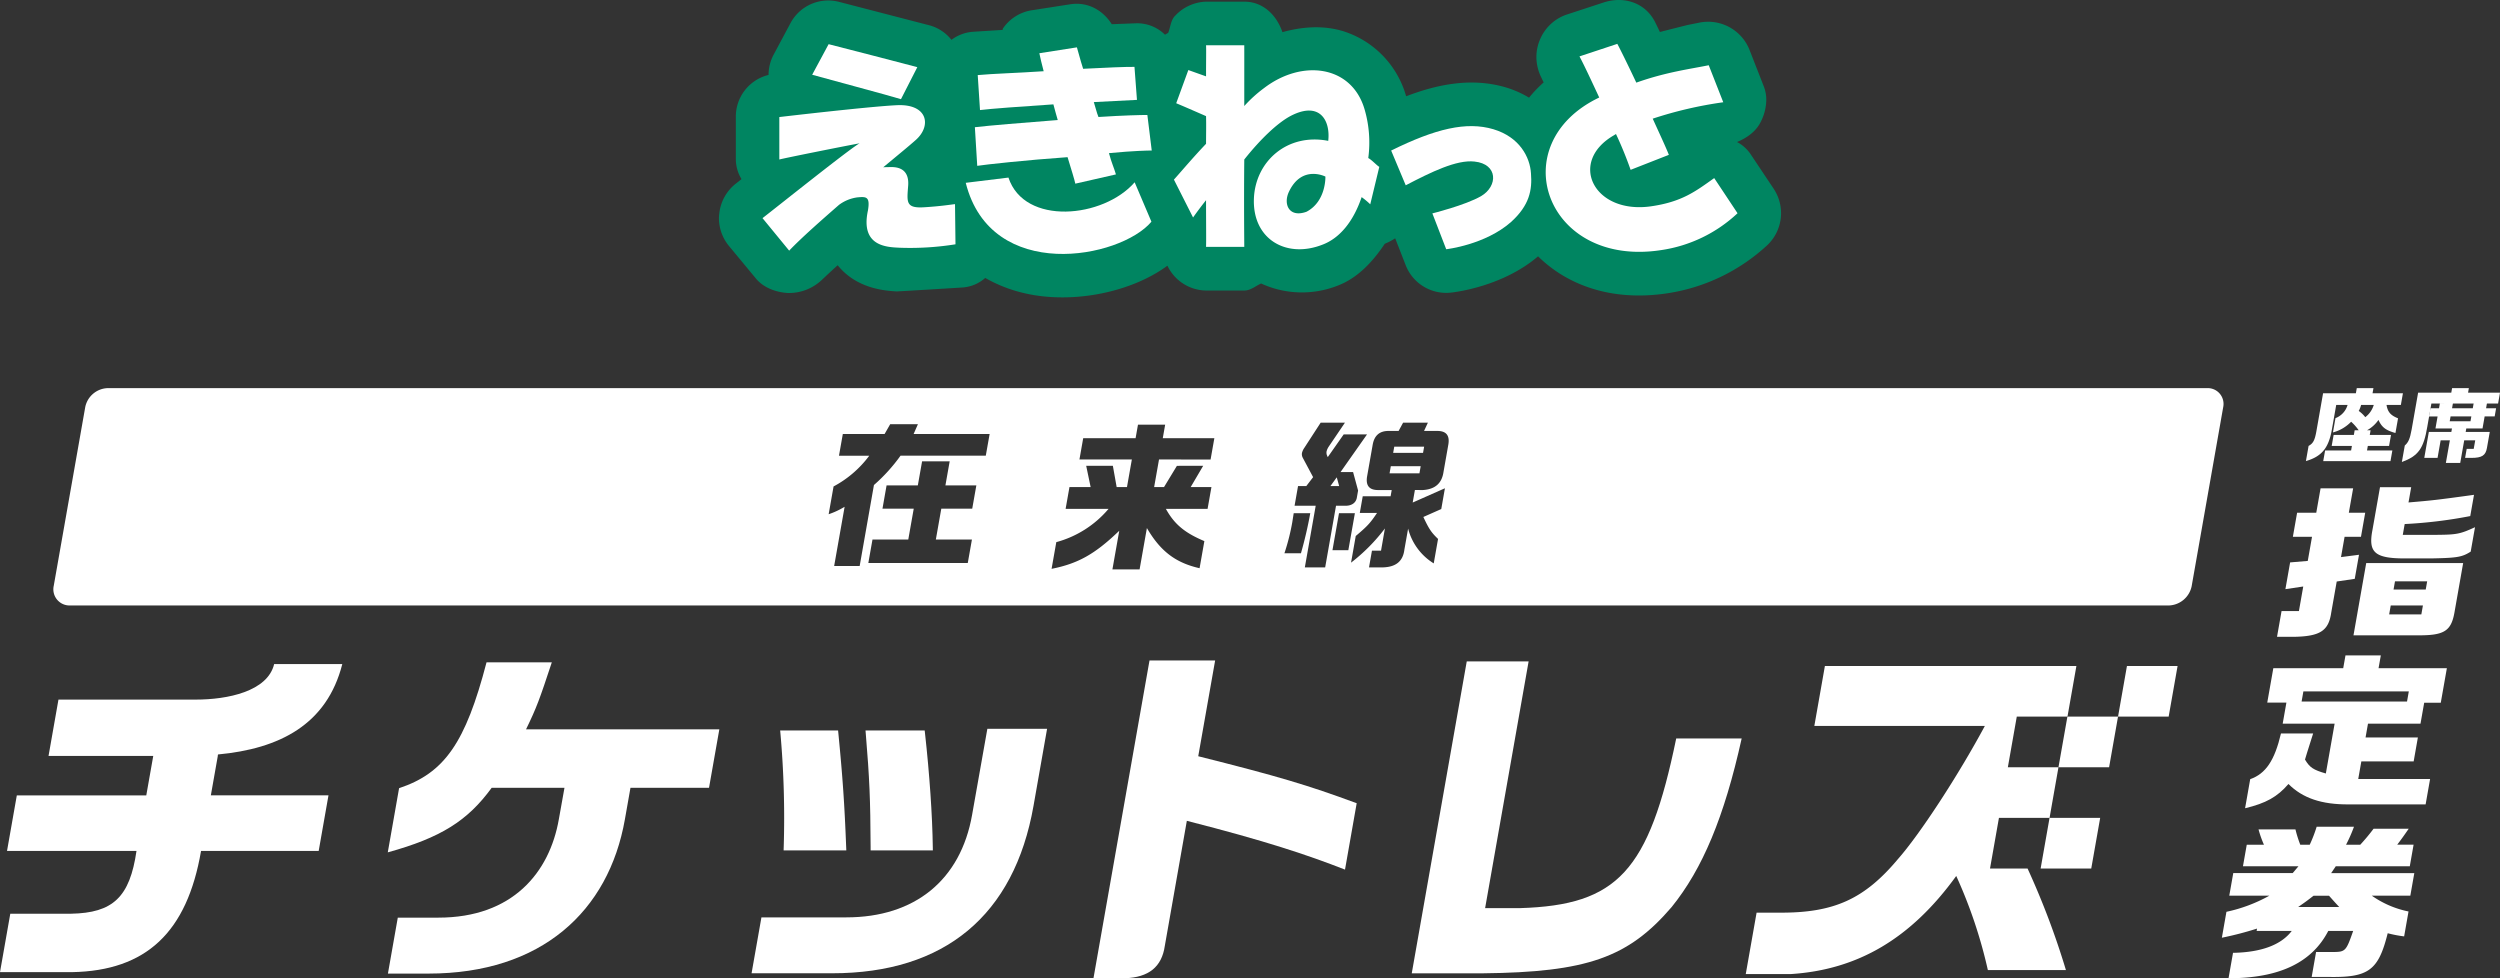
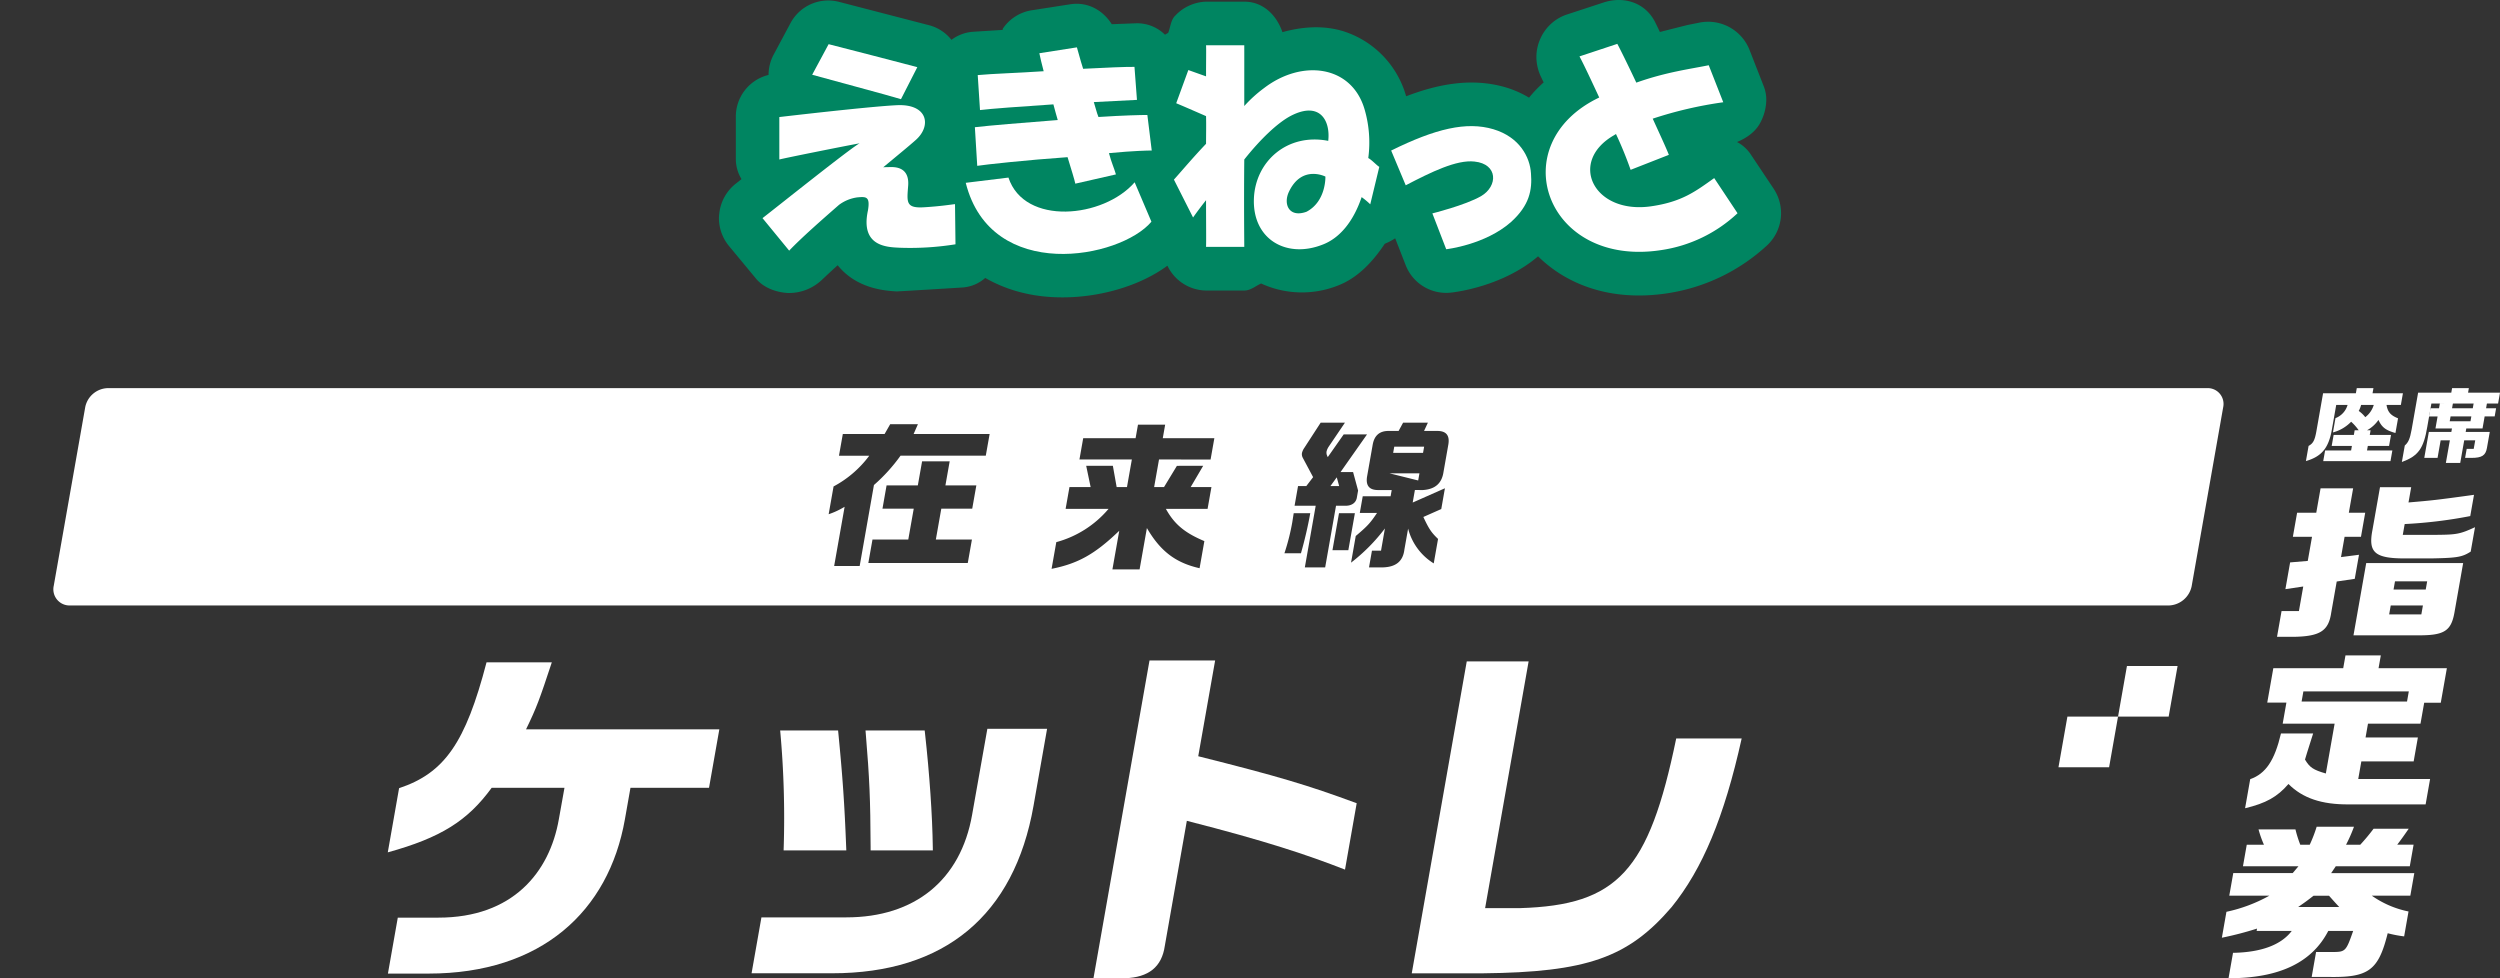
<svg xmlns="http://www.w3.org/2000/svg" width="771.471" height="301.88" viewBox="0 0 771.471 301.88">
  <rect x="0" y="0" width="771.471" height="301.88" fill="#333333" stroke="none" />
  <defs>
    <clipPath id="clip-path">
      <rect id="長方形_4929" data-name="長方形 4929" width="771.471" height="182.11" fill="none" />
    </clipPath>
    <clipPath id="clip-path-2">
      <rect id="長方形_4930" data-name="長方形 4930" width="327.758" height="91.77" fill="none" />
    </clipPath>
  </defs>
  <g id="グループ_201" data-name="グループ 201" transform="translate(-54 -258.172)">
    <g id="グループ_198" data-name="グループ 198" transform="translate(54 377.942)">
      <g id="グループ_197" data-name="グループ 197" clip-path="url(#clip-path)">
-         <path id="パス_8027" data-name="パス 8027" d="M679.571,61.15a7.451,7.451,0,0,1-7.062,5.923H24.8A4.989,4.989,0,0,1,19.839,61L29.573,5.776A7.307,7.307,0,0,1,36.626,0H684.337A4.883,4.883,0,0,1,689.3,5.923Zm-394.381-47,1.318-3,.013-.026h-8.556l-1.73,3.028H263.34l-1.181,6.679,0,.023h9.34l-.139.186a33,33,0,0,1-10.876,9.3l-1.512,8.543-.006.034.03-.012a23.664,23.664,0,0,0,4.48-2.048l.417-.227-3.224,18.241,0,.023h7.869L272.943,29.9l.034-.03a52.435,52.435,0,0,0,8.137-8.971l.025-.047h26.318l1.183-6.679,0-.023Zm11.119,8.47,0-.023H287.8l-1.314,7.422h-9.644l-1.265,7.167,0,.023h9.644l-1.682,9.512H272.493l-1.277,7.216,0,.023H301.9l1.276-7.216,0-.023H292.046l1.683-9.512h9.543l1.268-7.167,0-.023H295Zm80.517-.59,1.16-6.559,0-.023H362.075l.732-4.146,0-.023h-8.383l-.737,4.168h-16.17L336.362,22l0,.023h16.17l-1.506,8.517h-3.182l-1.17-6.554,0-.015H338.44l1.375,6.569H333.28l-1.186,6.706,0,.023h13.248l-.173.194a32.056,32.056,0,0,1-15.941,10.062l-.011,0-1.453,8.215-.006.028.028-.006c8.09-1.608,13.288-4.508,20.6-11.5l.258-.242-2.107,11.9,0,.023h8.383l2.255-12.761.16.269c4.108,6.947,8.764,10.458,16.078,12.122l.018,0,1.476-8.351,0-.015-.015-.006c-6-2.518-9.184-5.166-11.763-9.767l-.1-.173H375.9l1.187-6.706,0-.023h-6.4L374.525,24l.017-.028-8.105.01-3.982,6.559h-3.049l1.506-8.517Zm65.544,9.422c3.728-.248,5.814-2.057,6.328-5.546l1.487-8.439c.488-2.783-.569-4.252-3.37-4.252H442.7l1.185-2.553h-7.65l-1.386,2.553h-3.132c-2.8,0-4.38,1.469-4.867,4.252l-1.717,9.725c-.487,2.792.57,4.261,3.371,4.261h4.215l-.34,1.91h-8.6l-.91,5.152h5.318c-2.058,3.086-2.93,4.059-6.567,7.117l-1.451,8.228A55.76,55.76,0,0,0,430.624,43.3l-1.2,6.869h-2.8l-.909,5.151h4.363c3.995-.147,6.125-1.919,6.557-5.491l1.148-6.474a17.837,17.837,0,0,0,7.907,10.735l1.331-7.549c-2.048-1.974-2.745-2.956-4.537-6.777l5.529-2.451,1.129-6.41-9.946,4.407.68-3.866Zm-8.862-13.389h9.22l-.34,1.919h-9.22ZM432.057,26.3l.385-2.2h9.22l-.385,2.2Zm-13.775,10c2,.055,3.334-.827,3.665-2.4l.4-2.305L420.8,25.9h-3.866L425.1,14.285H417.9L412.982,21.3l-.1-.239a.445.445,0,0,1-.028-.064l-.137-.322a2.283,2.283,0,0,1-.1-1.129,4.607,4.607,0,0,1,.652-1.47l5.023-7.42H410.8l-5.06,7.8a4.752,4.752,0,0,0-.716,1.57,2.366,2.366,0,0,0,.276,1.516l3.168,5.932-2.1,2.746h-2.552L402.743,36.3h6.52l-3.352,19.028h6.273L415.536,36.3Zm-2.516-8.77.744,2.691h-2.7ZM402.477,38.6l-.449,2.847a67.416,67.416,0,0,1-2.415,9.513h5.1a126.773,126.773,0,0,0,2.874-12.36Zm13.977,0-2.02,11.424h4.9L421.358,38.6Z" transform="translate(-3.255)" fill="#fff" />
+         <path id="パス_8027" data-name="パス 8027" d="M679.571,61.15a7.451,7.451,0,0,1-7.062,5.923H24.8A4.989,4.989,0,0,1,19.839,61L29.573,5.776A7.307,7.307,0,0,1,36.626,0H684.337A4.883,4.883,0,0,1,689.3,5.923Zm-394.381-47,1.318-3,.013-.026h-8.556l-1.73,3.028H263.34l-1.181,6.679,0,.023h9.34l-.139.186a33,33,0,0,1-10.876,9.3l-1.512,8.543-.006.034.03-.012a23.664,23.664,0,0,0,4.48-2.048l.417-.227-3.224,18.241,0,.023h7.869L272.943,29.9l.034-.03a52.435,52.435,0,0,0,8.137-8.971l.025-.047h26.318l1.183-6.679,0-.023Zm11.119,8.47,0-.023H287.8l-1.314,7.422h-9.644l-1.265,7.167,0,.023h9.644l-1.682,9.512H272.493l-1.277,7.216,0,.023H301.9l1.276-7.216,0-.023H292.046l1.683-9.512h9.543l1.268-7.167,0-.023H295Zm80.517-.59,1.16-6.559,0-.023H362.075l.732-4.146,0-.023h-8.383l-.737,4.168h-16.17L336.362,22l0,.023h16.17l-1.506,8.517h-3.182l-1.17-6.554,0-.015H338.44l1.375,6.569H333.28l-1.186,6.706,0,.023h13.248l-.173.194a32.056,32.056,0,0,1-15.941,10.062l-.011,0-1.453,8.215-.006.028.028-.006c8.09-1.608,13.288-4.508,20.6-11.5l.258-.242-2.107,11.9,0,.023h8.383l2.255-12.761.16.269c4.108,6.947,8.764,10.458,16.078,12.122l.018,0,1.476-8.351,0-.015-.015-.006c-6-2.518-9.184-5.166-11.763-9.767l-.1-.173H375.9l1.187-6.706,0-.023h-6.4L374.525,24l.017-.028-8.105.01-3.982,6.559h-3.049l1.506-8.517Zm65.544,9.422c3.728-.248,5.814-2.057,6.328-5.546l1.487-8.439c.488-2.783-.569-4.252-3.37-4.252H442.7l1.185-2.553h-7.65l-1.386,2.553h-3.132c-2.8,0-4.38,1.469-4.867,4.252l-1.717,9.725c-.487,2.792.57,4.261,3.371,4.261h4.215l-.34,1.91h-8.6l-.91,5.152h5.318c-2.058,3.086-2.93,4.059-6.567,7.117l-1.451,8.228A55.76,55.76,0,0,0,430.624,43.3l-1.2,6.869h-2.8l-.909,5.151h4.363c3.995-.147,6.125-1.919,6.557-5.491l1.148-6.474a17.837,17.837,0,0,0,7.907,10.735l1.331-7.549c-2.048-1.974-2.745-2.956-4.537-6.777l5.529-2.451,1.129-6.41-9.946,4.407.68-3.866Zm-8.862-13.389h9.22l-.34,1.919h-9.22ZM432.057,26.3h9.22l-.385,2.2Zm-13.775,10c2,.055,3.334-.827,3.665-2.4l.4-2.305L420.8,25.9h-3.866L425.1,14.285H417.9L412.982,21.3l-.1-.239a.445.445,0,0,1-.028-.064l-.137-.322a2.283,2.283,0,0,1-.1-1.129,4.607,4.607,0,0,1,.652-1.47l5.023-7.42H410.8l-5.06,7.8a4.752,4.752,0,0,0-.716,1.57,2.366,2.366,0,0,0,.276,1.516l3.168,5.932-2.1,2.746h-2.552L402.743,36.3h6.52l-3.352,19.028h6.273L415.536,36.3Zm-2.516-8.77.744,2.691h-2.7ZM402.477,38.6l-.449,2.847a67.416,67.416,0,0,1-2.415,9.513h5.1a126.773,126.773,0,0,0,2.874-12.36Zm13.977,0-2.02,11.424h4.9L421.358,38.6Z" transform="translate(-3.255)" fill="#fff" />
        <path id="パス_8028" data-name="パス 8028" d="M557.693,100.985l-13.422,76.129H555.04c30.136-.913,39.76-11.429,48.2-52.354h20.2c-5.4,24.348-12.088,40.238-21.6,52.013-13.419,15.66-26.194,20.118-58.339,20.46h-21.87l16.97-96.247Z" transform="translate(-85.981 -16.646)" fill="#fff" />
        <path id="パス_8029" data-name="パス 8029" d="M760.591,137h15.623l2.754-15.623H763.346Z" transform="translate(-125.37 -20.007)" fill="#fff" />
        <path id="パス_8030" data-name="パス 8030" d="M785.35,102.667,782.6,118.29H798.22l2.754-15.623Z" transform="translate(-128.997 -16.923)" fill="#fff" />
-         <path id="パス_8031" data-name="パス 8031" d="M741.545,133.916H725.924l2.755-15.624h13.182l0,0h2.461l2.754-15.623H669.467l-3.26,18.5h52.62c-8.259,15.358-19.971,33.295-26.771,41.028-10.411,12.444-19.822,16.7-36.679,16.592h-6.992l-3.34,18.945H659.03c20.665-1.345,37.021-10.986,50.966-30.267a147.914,147.914,0,0,1,9.758,29.034h24.09a243.99,243.99,0,0,0-11.834-31.33H720.419l2.754-15.624h1.1v0H738.79l-2.753,15.622H751.66l2.754-15.623H738.79Z" transform="translate(-106.324 -16.923)" fill="#fff" />
        <path id="パス_8032" data-name="パス 8032" d="M185.942,122c3.292-6.751,4.159-9.189,7.963-20.691H173.757c-6.488,24.892-13,34.184-26.986,38.845l-3.49,19.805c16.4-4.54,24.628-9.737,32.06-19.919h22.465l-1.743,9.736c-2.879,16.4-14.269,30.325-37.162,30.325h-12.53l-3.046,17.265h12.533c34.826,0,55.593-19.219,60.594-47.59l1.718-9.736h24.242L245.594,122Z" transform="translate(-23.617 -16.7)" fill="#fff" />
        <path id="パス_8033" data-name="パス 8033" d="M289.353,162.533l-.023.959h19.346l-.038-.974c-.524-13.405-1.066-21.3-2.415-35.183l-.083-.847H288.265l.093,1.022a295.46,295.46,0,0,1,1,35.023" transform="translate(-47.515 -20.849)" fill="#fff" />
        <path id="パス_8034" data-name="パス 8034" d="M321.374,162.559l.005.933h19.2l-.014-.95c-.131-9.782-1.011-22.618-2.411-35.222l-.093-.833H319.8l.084,1.015c1.154,13.919,1.418,20.144,1.493,35.057" transform="translate(-52.713 -20.849)" fill="#fff" />
        <path id="パス_8035" data-name="パス 8035" d="M350.461,125.886l-4.708,26.547c-3.532,20.1-17.671,31.636-38.8,31.636H280.744L277.7,201.322h24.855c34.7,0,56.188-17.858,62.146-51.64l4.193-23.8Z" transform="translate(-45.774 -20.75)" fill="#fff" />
-         <path id="パス_8036" data-name="パス 8036" d="M67.209,130.332l-.019-.009.08-.469c18.97-1.768,33.6-9.184,38.358-27.893H84.6c-2.023,8.447-14.383,10.961-24.182,10.961H18.04L14.978,130.3H47.292l-2.15,12.178H5.191L2.168,159.62H42.121C40.045,173.9,34.872,178.767,21.881,179H3.174L0,197.029H22.243c22.875-.435,35.48-12.274,39.8-37.409h36.3l3.023-17.146h-36.3Z" transform="translate(0 -16.806)" fill="#fff" />
        <path id="パス_8037" data-name="パス 8037" d="M436.36,130.187l5.212-29.546H421.319L404.026,198.7h9.67c7.405-.269,11.4-3.5,12.345-9.977l6.8-38.606c24.216,6.174,37.206,10.514,48.807,15.053l3.606-20.486c-15.267-5.634-24.206-8.294-48.9-14.5" transform="translate(-66.596 -16.589)" fill="#fff" />
        <path id="パス_8038" data-name="パス 8038" d="M853.453,44.49l1.329-7.536h10.051L863.5,44.49h5.056l-1.309,7.432h-5.057l-1.1,6.254,5.551-.717-1.312,7.432-5.566.82-1.69,9.585c-.812,5.639-3.422,7.33-11.494,7.484h-5.237l1.4-7.946H848.1l1.337-7.585-5.505.819,1.454-8.252,5.445-.461,1.31-7.433h-5.91l1.31-7.432ZM898.78,60.021,896.1,75.244c-1.023,5.793-3.207,7.126-11.362,7.074h-19.8l3.93-22.3ZM882.747,36.6l-.832,4.715c7.175-.615,8.352-.717,20.214-2.357l-1.157,6.56a142.906,142.906,0,0,1-20.234,2.46l-.587,3.331H890.63c6.161-.051,7.235-.256,11.808-2.358l-1.329,7.536c-2.675,1.691-4.12,1.948-12.31,2.1h-7.555c-9.695.051-11.815-1.744-10.455-8.765L873.122,36.6Zm3.129,39.264.489-2.768h-9.931l-.489,2.768Zm1.356-7.689.443-2.511h-9.93l-.444,2.511Z" transform="translate(-138.68 -6.032)" fill="#fff" />
        <path id="パス_8039" data-name="パス 8039" d="M850.546,122.847,849.861,125l-1.244,3.948-.586,1.948c1.456,2.46,2.547,3.179,6.43,4.305l2.712-15.378H841.147l1.148-6.511h-5.91l1.872-10.612h21.569l.7-3.947h10.906l-.7,3.947h21.08l-1.881,10.663h-5.117l-1.14,6.46H867.469l-.749,4.254h16.144l-1.3,7.383H865.418l-.958,5.434h22.175l-1.383,7.843h-23.76c-8.3.052-14.165-1.9-18.568-6.3-3.445,4-6.959,5.946-13.381,7.484l1.581-8.971c4.807-1.692,7.538-5.794,9.492-14.1ZM879.515,113l.55-3.126H847.532L846.981,113Z" transform="translate(-136.735 -16.278)" fill="#fff" />
        <path id="パス_8040" data-name="パス 8040" d="M844.59,174.274H827.471l1.174-6.664h5.3a32.665,32.665,0,0,1-1.666-4.716h11.393a37.744,37.744,0,0,0,1.484,4.716h2.924a43.352,43.352,0,0,0,2.133-5.536h11.515a45.75,45.75,0,0,1-2.439,5.536h4.387a62.448,62.448,0,0,0,4.1-4.921h10.844c-1.711,2.46-1.957,2.819-3.547,4.921h5.055l-1.174,6.664H856.105l-1.408,2.1h25.651l-1.229,6.972h-11.88a29.936,29.936,0,0,0,11.327,4.869l-1.356,7.689a37.448,37.448,0,0,1-5.069-.974c-2.885,11.534-5.895,13.738-18.461,13.482h-5l1.355-7.69h5c4.081,0,4.241-.2,6.449-6.51h-7.678c-5.085,9.842-15.247,14.61-30.784,14.61l1.383-7.843c8.74-.154,14.873-2.461,18.131-6.767H831.692l.125-.717a103.918,103.918,0,0,1-10.854,2.82l1.41-8a47.243,47.243,0,0,0,13.245-4.972H823.25l1.229-6.972h18.338Zm12.589,12.559c-1.486-1.589-1.685-1.846-3.161-3.485h-4.752c-2.117,1.639-2.468,1.9-4.758,3.485Z" transform="translate(-135.321 -26.715)" fill="#fff" />
        <path id="パス_8041" data-name="パス 8041" d="M896.581,4.762h20.583l.591-3.35H907.9L908.144,0H902.97l-.249,1.411H892.486L890.5,12.7c-.55,2.972-1,4.029-2.127,5.011l-.9,5.088c5.07-1.863,6.713-4.131,7.841-10.855Z" transform="translate(-146.284 0)" fill="#fff" />
        <path id="パス_8042" data-name="パス 8042" d="M917.917,7.118h-3.091L915.1,5.5H911l-.278,1.618h-6.4l.287-1.659-4.032.064-.275,1.594h-2.654l-.446,2.529h2.657l-.653,3.7h5.092l-.193,1.074h-6.943l-1.41,8.008h4.1l.955-5.413h2.84l-1.229,6.974h4.43l1.23-6.974h3.4l-.469,2.635H908.84l-.489,2.778h1.965c3.206,0,4.365-.743,4.774-3.058l.871-4.95h-7.434l.193-1.074h5.007l.656-3.729h3.093Zm-7.907,4.015H903.6l.268-1.512h6.406Z" transform="translate(-147.648 -0.9)" fill="#fff" />
        <path id="パス_8043" data-name="パス 8043" d="M867.437,1.58,867.715,0h5.145l-.278,1.578h9.374l-.635,3.606h-4.427c.362,2.18,1.269,3.231,3.553,4.133l-.8,4.533c-2.987-.827-4.227-1.779-5.238-4.033A10.381,10.381,0,0,1,870.886,13h1.092l-.256,1.453h6.555l-.6,3.381h-6.555l-.247,1.4h7.82l-.583,3.306H857.358l.583-3.306h8.023l.247-1.4h-6.24l.6-3.381h6.24L867.062,13H868.3a15.615,15.615,0,0,0-2.324-2.629,12.111,12.111,0,0,1-5.615,3.3l.777-4.407a6.166,6.166,0,0,0,3.739-4.083h-3.507l-1.351,7.664c-1,5.661-3.155,8.266-8,9.669l.826-4.684c1.4-.751,1.918-1.753,2.408-4.533L857.317,1.58Zm1.607,3.606a6.983,6.983,0,0,1-.728,1.854,9.187,9.187,0,0,1,2.017,1.928,7.409,7.409,0,0,0,2.623-3.782Z" transform="translate(-140.44 0)" fill="#fff" />
      </g>
    </g>
    <g id="グループ_200" data-name="グループ 200" transform="translate(275.857 265.172)">
      <g id="グループ_199" data-name="グループ 199" transform="translate(0 -7)" clip-path="url(#clip-path-2)">
        <path id="パス_8044" data-name="パス 8044" d="M784.215,164.548l-4.5-10.729c13.717-6.773,23.266-9.031,31.538-6.58,8.125,2.428,11.317,8.657,11.612,13.659.4,5.093-.453,9.823-6.161,14.976-8,7.068-20,8.4-20,8.4l-4.271-11.061s10.07-2.485,15.026-5.319c5.258-3.1,5.258-9.92-2.016-10.676-5.507-.635-13.389,3.241-21.232,7.327" transform="translate(-572.277 -107.362)" fill="#fff" />
        <path id="パス_8045" data-name="パス 8045" d="M140.59,58.335c-1.456-.392-25.171-6.569-27.371-7.091l-5.075,9.434c3.4.972,24.075,6.488,27.4,7.54Z" transform="translate(-79.373 -37.611)" fill="#fff" />
        <path id="パス_8046" data-name="パス 8046" d="M100.61,153.457c-5.964.424-5.511-1.564-5.123-6.684.328-4.617-2.454-5.81-5.491-5.7-.881,0-1.573.019-2.207.057,4.388-3.645,8.074-6.666,9.976-8.364,5.023-4.373,3.827-11.275-5.806-10.789-6.457.3-24.567,2.292-36.233,3.654v13.1c1.718-.463,19.385-4,24.782-5C78.04,134.954,55.471,153,50.537,156.824l8.227,10.03c3.739-3.932,10.07-9.492,15.359-14.112a12.224,12.224,0,0,1,5.67-2.325c2.672-.231,4.016-.35,3.283,4.017-2.439,11.284,6.063,11.335,9.9,11.527a88.474,88.474,0,0,0,17.112-1.064l-.147-12.392c-1.428.141-4.161.627-9.326.952" transform="translate(-37.092 -89.509)" fill="#fff" />
        <path id="パス_8047" data-name="パス 8047" d="M296.859,79.573l.728,11.916c2.527-.4,15.354-1.8,27.874-2.675,1.1,3.593,2.2,7.15,2.393,8.176l12.533-2.857c-.608-2.107-1.355-3.55-2.15-6.563,7.774-.736,11.871-.8,13.2-.81l-1.35-10.967c-1.955,0-7.213.113-15.088.623-.6-1.454-.939-3.095-1.436-4.6,6.544-.363,11.734-.6,13.313-.68l-.765-10.185c-2.673-.033-8.751.213-15.844.589-.953-2.942-1.685-5.949-1.922-6.615l-11.589,1.816c.322,1.556.679,3.079,1.329,5.551-8.222.554-15.626.747-20.345,1.192l.7,10.792c3.293-.414,12.83-1.109,22.648-1.759.588,2.362.88,3.1,1.343,4.837-10.884.854-20.9,1.661-25.577,2.217" transform="translate(-217.881 -40.314)" fill="#fff" />
        <path id="パス_8048" data-name="パス 8048" d="M338.394,207.425c-9.664,11.11-34.04,13.477-38.948-1.456l-13.18,1.618c7.8,31.024,47.731,23.4,57.3,12Z" transform="translate(-210.107 -151.172)" fill="#fff" />
        <path id="パス_8049" data-name="パス 8049" d="M1010.969,92.29c-5.712,4.045-9.922,7.361-19.632,8.729-17.619,2.433-25.555-13.783-11.241-21.976.193-.131.4-.226.561-.362a117.592,117.592,0,0,1,4.519,11.063l11.8-4.625c-.915-2.358-2.8-6.365-4.978-11.168a123.518,123.518,0,0,1,21.767-5.063l-4.483-11.425c-5.787,1.183-13.133,2.1-22.349,5.371-2.755-5.842-5.07-10.509-5.863-11.967l-11.675,3.869c1.335,2.469,3.512,7.138,6.094,12.687C945.6,81.7,958.86,120.025,994.61,114.509a43.675,43.675,0,0,0,23.56-11.373Z" transform="translate(-703.843 -37.333)" fill="#fff" />
        <path id="パス_8050" data-name="パス 8050" d="M587.716,87.284a36.431,36.431,0,0,0-1.177-15.141c-4.018-13.484-19.252-15.423-30.981-6.445a40.757,40.757,0,0,0-6.108,5.54c0-8.883.013-16.885,0-18.758H537.655c.075,1.217,0,4.323,0,9.6-2.407-.855-3.747-1.33-5.467-1.948l-3.743,10.247c1.983.81,6.057,2.6,9.21,3.974.075,2.659,0,5.941,0,8.538-4.02,4.226-7.09,7.894-9.913,11.055l5.907,11.684c.852-1.217,2.421-3.355,4.006-5.335,0,7.022.075,12.556,0,14.4H549.45c0-1.953-.14-13.048,0-26.952,4.871-6.154,10.27-11.361,14.452-13.523,8.936-4.559,12.17,1.579,11.458,7.765-12.605-2.469-22.485,6.3-22.934,17.8-.5,12.533,9.987,18.616,21.153,14.235,5.309-2,9.524-7.1,12.089-14.673a22.859,22.859,0,0,1,2.658,2.22l2.791-11.56c-.77-.42-2.252-2.094-3.4-2.721M568.66,103.862c-5.359,1.947-7.286-2.315-5.4-6.224,3.984-8.347,11.227-4.63,11.227-4.63s.276,7.646-5.828,10.853" transform="translate(-387.339 -38.518)" fill="#fff" />
        <path id="パス_8051" data-name="パス 8051" d="M325.552,58.352,318.3,47.493a11.53,11.53,0,0,0-4.135-3.669c2.961-1.227,5.733-3.161,7.176-5.941A15.359,15.359,0,0,0,323.2,30.8a11.431,11.431,0,0,0-.785-4.176L317.959,15.23a13.733,13.733,0,0,0-15.248-8.279l-3.736.747s-4.413,1.1-8.611,2.174c-.48-1.063-1.425-2.953-1.425-2.953C285.986.925,279.41-1.319,273.024.756L261.3,4.6a13.749,13.749,0,0,0-8.019,7.813,13.5,13.5,0,0,0-1.023,5.126,14.426,14.426,0,0,0,1.447,6.242s.6,1.263.794,1.646a40.142,40.142,0,0,0-4.513,4.709,31.315,31.315,0,0,0-7.116-3.153c-10.523-3.127-21.094-1-30.81,2.728A29.326,29.326,0,0,0,192.948,9.724c-6.075-1.947-12.662-1.579-19.062.2-1.8-5.244-5.921-9.411-11.776-9.411H150.316a13.617,13.617,0,0,0-9.491,4.3c-1.38,1.314-1.457,3.441-2.19,5.326-.33.181-.664.373-.994.566A12.212,12.212,0,0,0,128.43,7.2s-3.649.134-7.205.27c-2.766-4.345-7.418-6.988-12.833-6.145l-11.6,1.806a13.243,13.243,0,0,0-9.114,5.6c-.1.171-.081.361-.159.5-2.355.149-8.941.561-8.941.561a12.627,12.627,0,0,0-6.83,2.5A12.988,12.988,0,0,0,64.78,7.766L37.012.563a13.206,13.206,0,0,0-15,6.7L16.951,16.73a13.365,13.365,0,0,0-1.64,6.393,13.232,13.232,0,0,0-10.1,13v13.1A11.9,11.9,0,0,0,6.97,55.273L5.224,56.659a13.525,13.525,0,0,0-5.11,9.166A11.3,11.3,0,0,0,0,67.315a13.541,13.541,0,0,0,3.061,8.549l8.274,9.992c2.341,2.895,6.122,4.3,9.806,4.55a14.7,14.7,0,0,0,10.438-3.866s2.718-2.574,5.063-4.692c5.863,7.328,14.782,7.879,18.19,8.077.388.028,20.08-1.194,20.08-1.194a11.788,11.788,0,0,0,7.262-2.961A44.481,44.481,0,0,0,94.368,90.5c14.864,3.435,32.956-.335,44.028-8.512a13.417,13.417,0,0,0,11.92,7.667H162.11c1.95,0,3.425-1.374,5.2-2.17a30.127,30.127,0,0,0,23.785.594c5.906-2.286,10.522-7.091,14.378-12.857a17.876,17.876,0,0,0,3.211-1.691l3.219,8.261A13.415,13.415,0,0,0,225.856,90.3c1.668-.176,16.137-1.981,26.917-11.2,8.7,8.59,22.327,14.113,40.037,11.384a58.143,58.143,0,0,0,30.5-14.646,13.594,13.594,0,0,0,2.24-17.479" transform="translate(0 0)" fill="#008561" />
        <path id="パス_8052" data-name="パス 8052" d="M784.215,164.548l-4.5-10.729c13.717-6.773,23.266-9.031,31.538-6.58,8.125,2.428,11.317,8.657,11.612,13.659.4,5.093-.453,9.823-6.161,14.976-8,7.068-20,8.4-20,8.4l-4.271-11.061s10.07-2.485,15.026-5.319c5.258-3.1,5.258-9.92-2.016-10.676-5.507-.635-13.389,3.241-21.232,7.327" transform="translate(-572.277 -107.362)" fill="#fff" />
        <path id="パス_8053" data-name="パス 8053" d="M140.59,58.335c-1.456-.392-25.171-6.569-27.371-7.091l-5.075,9.434c3.4.972,24.075,6.488,27.4,7.54Z" transform="translate(-79.373 -37.611)" fill="#fff" />
        <path id="パス_8054" data-name="パス 8054" d="M100.61,153.457c-5.964.424-5.511-1.564-5.123-6.684.328-4.617-2.454-5.81-5.491-5.7-.881,0-1.573.019-2.207.057,4.388-3.645,8.074-6.666,9.976-8.364,5.023-4.373,3.827-11.275-5.806-10.789-6.457.3-24.567,2.292-36.233,3.654v13.1c1.718-.463,19.385-4,24.782-5C78.04,134.954,55.471,153,50.537,156.824l8.227,10.03c3.739-3.932,10.07-9.492,15.359-14.112a12.224,12.224,0,0,1,5.67-2.325c2.672-.231,4.016-.35,3.283,4.017-2.439,11.284,6.063,11.335,9.9,11.527a88.474,88.474,0,0,0,17.112-1.064l-.147-12.392c-1.428.141-4.161.627-9.326.952" transform="translate(-37.092 -89.509)" fill="#fff" />
        <path id="パス_8055" data-name="パス 8055" d="M296.859,79.573l.728,11.916c2.527-.4,15.354-1.8,27.874-2.675,1.1,3.593,2.2,7.15,2.393,8.176l12.533-2.857c-.608-2.107-1.355-3.55-2.15-6.563,7.774-.736,11.871-.8,13.2-.81l-1.35-10.967c-1.955,0-7.213.113-15.088.623-.6-1.454-.939-3.095-1.436-4.6,6.544-.363,11.734-.6,13.313-.68l-.765-10.185c-2.673-.033-8.751.213-15.844.589-.953-2.942-1.685-5.949-1.922-6.615l-11.589,1.816c.322,1.556.679,3.079,1.329,5.551-8.222.554-15.626.747-20.345,1.192l.7,10.792c3.293-.414,12.83-1.109,22.648-1.759.588,2.362.88,3.1,1.343,4.837-10.884.854-20.9,1.661-25.577,2.217" transform="translate(-217.881 -40.314)" fill="#fff" />
        <path id="パス_8056" data-name="パス 8056" d="M338.394,207.425c-9.664,11.11-34.04,13.477-38.948-1.456l-13.18,1.618c7.8,31.024,47.731,23.4,57.3,12Z" transform="translate(-210.107 -151.172)" fill="#fff" />
        <path id="パス_8057" data-name="パス 8057" d="M1010.969,92.29c-5.712,4.045-9.922,7.361-19.632,8.729-17.619,2.433-25.555-13.783-11.241-21.976.193-.131.4-.226.561-.362a117.592,117.592,0,0,1,4.519,11.063l11.8-4.625c-.915-2.358-2.8-6.365-4.978-11.168a123.518,123.518,0,0,1,21.767-5.063l-4.483-11.425c-5.787,1.183-13.133,2.1-22.349,5.371-2.755-5.842-5.07-10.509-5.863-11.967l-11.675,3.869c1.335,2.469,3.512,7.138,6.094,12.687C945.6,81.7,958.86,120.025,994.61,114.509a43.675,43.675,0,0,0,23.56-11.373Z" transform="translate(-703.843 -37.333)" fill="#fff" />
        <path id="パス_8058" data-name="パス 8058" d="M587.716,87.284a36.431,36.431,0,0,0-1.177-15.141c-4.018-13.484-19.252-15.423-30.981-6.445a40.757,40.757,0,0,0-6.108,5.54c0-8.883.013-16.885,0-18.758H537.655c.075,1.217,0,4.323,0,9.6-2.407-.855-3.747-1.33-5.467-1.948l-3.743,10.247c1.983.81,6.057,2.6,9.21,3.974.075,2.659,0,5.941,0,8.538-4.02,4.226-7.09,7.894-9.913,11.055l5.907,11.684c.852-1.217,2.421-3.355,4.006-5.335,0,7.022.075,12.556,0,14.4H549.45c0-1.953-.14-13.048,0-26.952,4.871-6.154,10.27-11.361,14.452-13.523,8.936-4.559,12.17,1.579,11.458,7.765-12.605-2.469-22.485,6.3-22.934,17.8-.5,12.533,9.987,18.616,21.153,14.235,5.309-2,9.524-7.1,12.089-14.673a22.859,22.859,0,0,1,2.658,2.22l2.791-11.56c-.77-.42-2.252-2.094-3.4-2.721M568.66,103.862c-5.359,1.947-7.286-2.315-5.4-6.224,3.984-8.347,11.227-4.63,11.227-4.63s.276,7.646-5.828,10.853" transform="translate(-387.339 -38.518)" fill="#fff" />
      </g>
    </g>
  </g>
</svg>